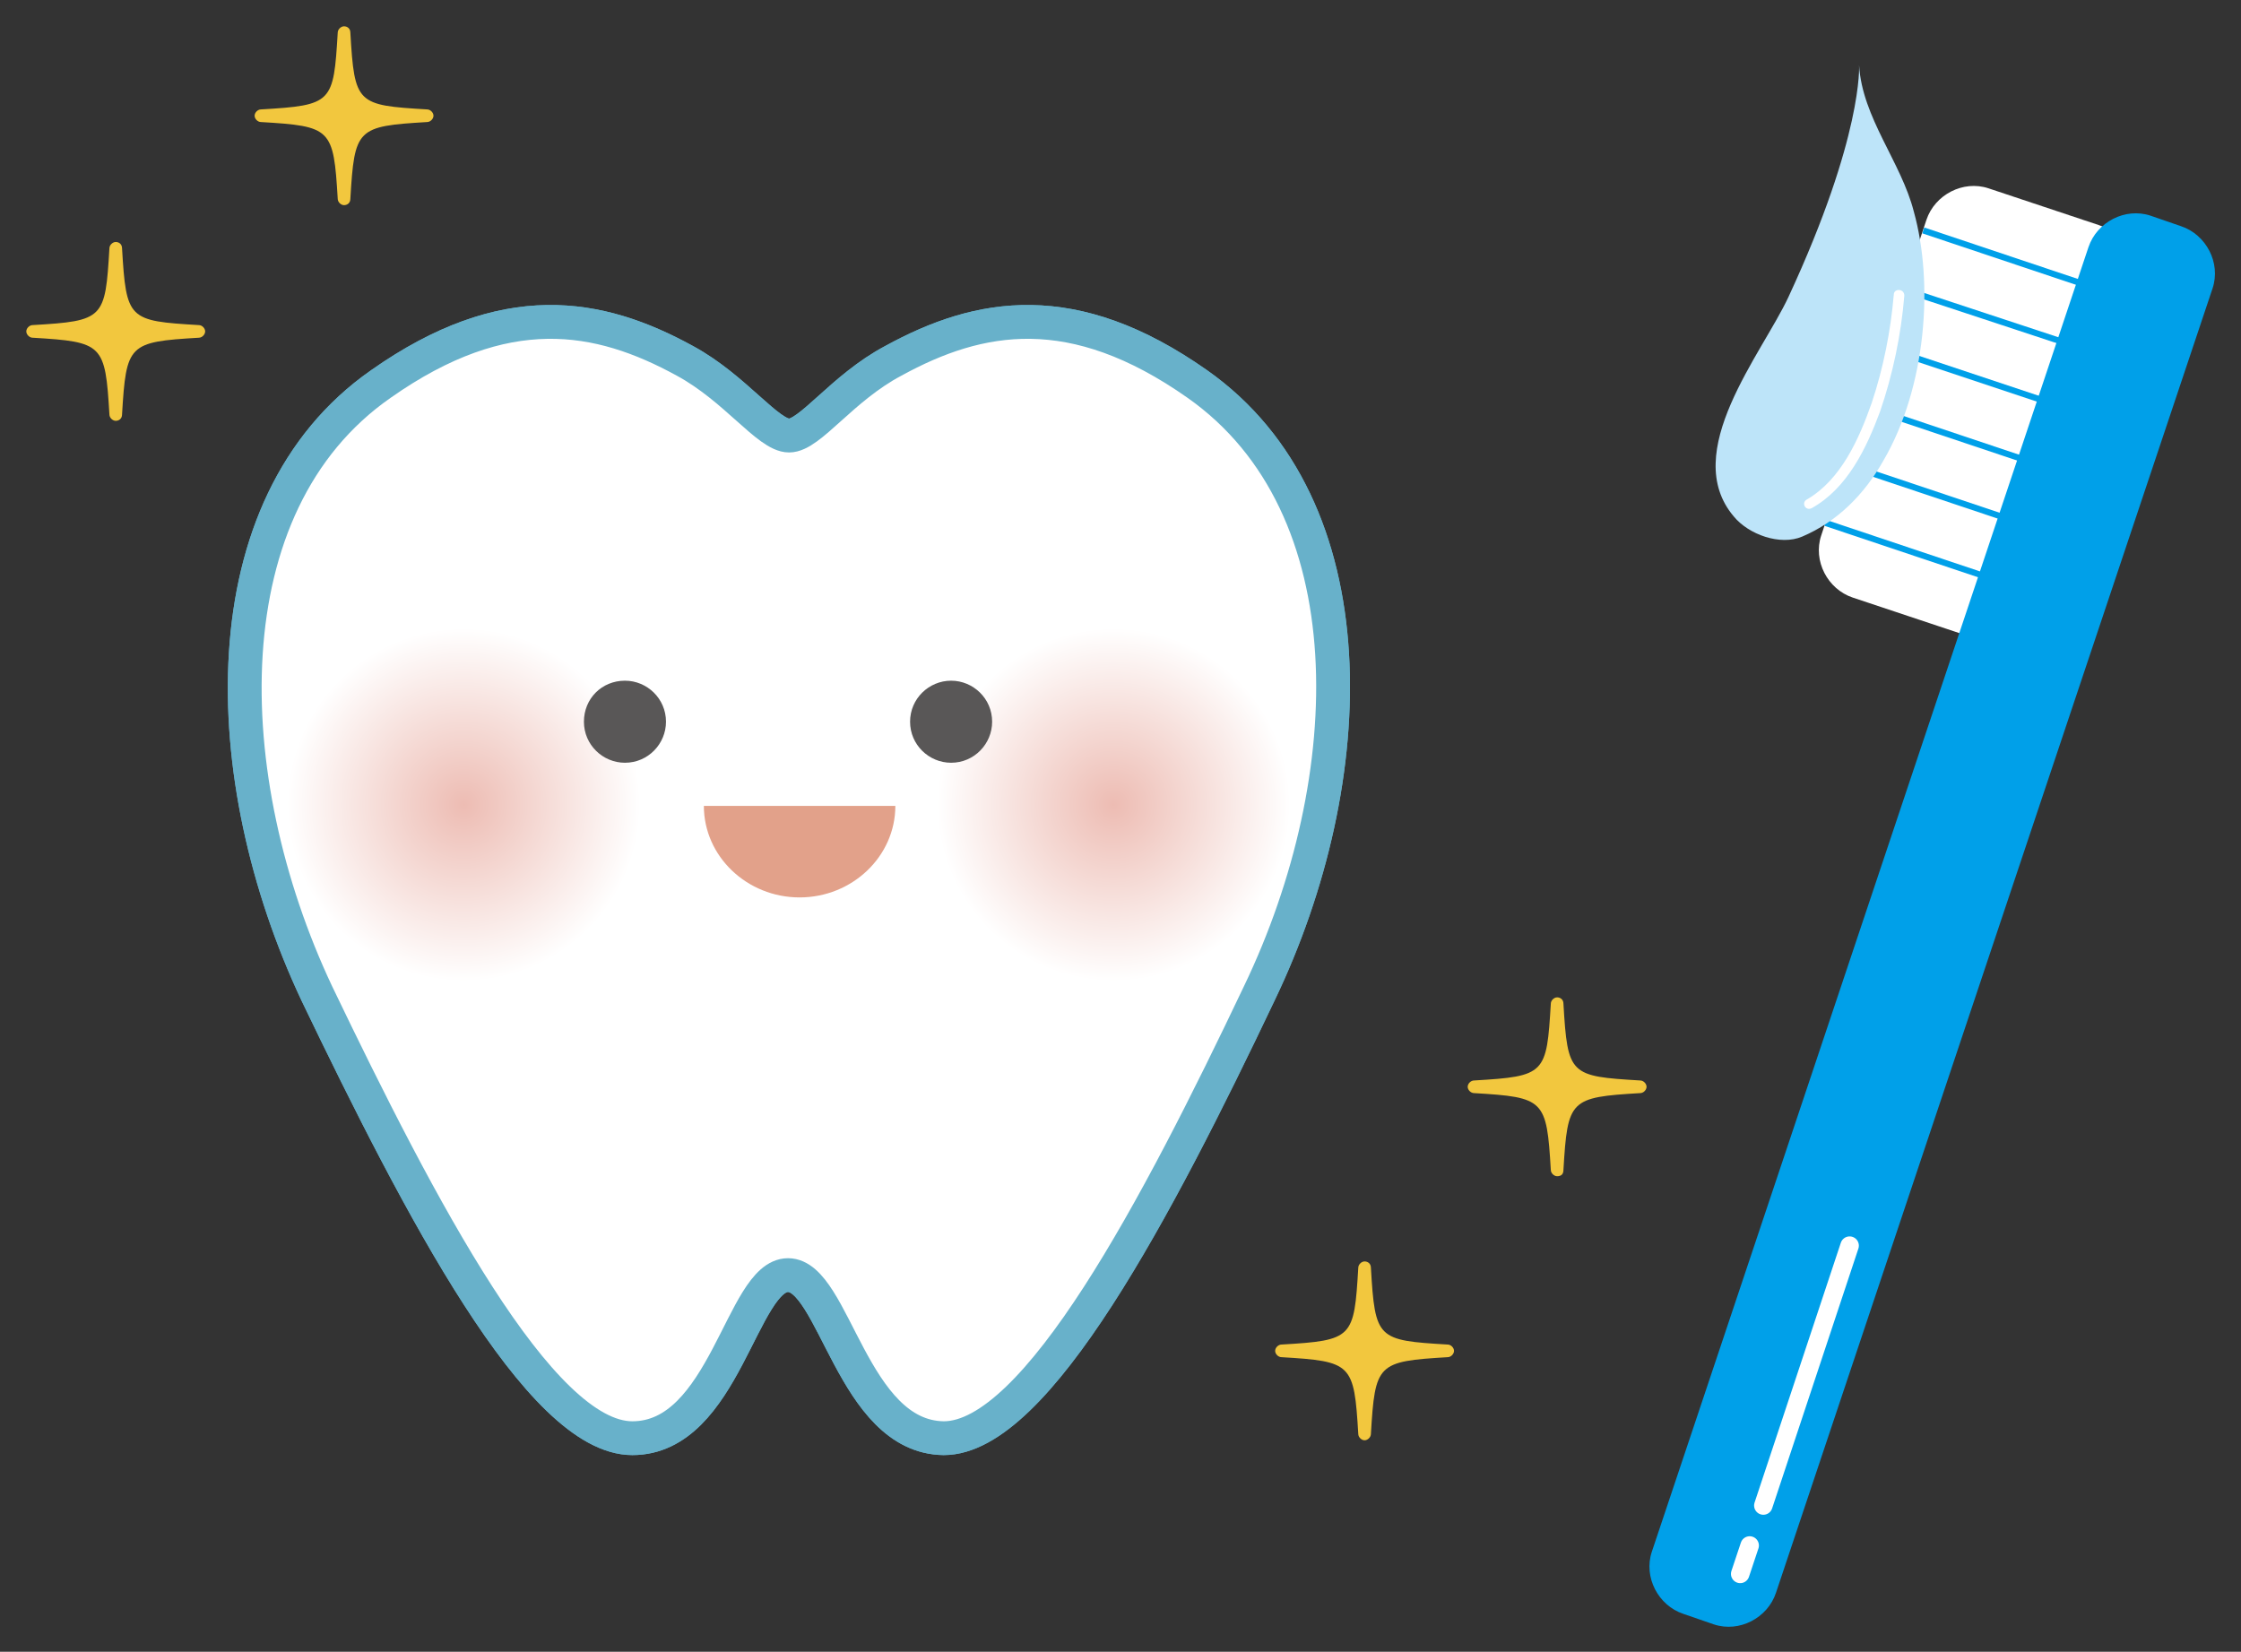
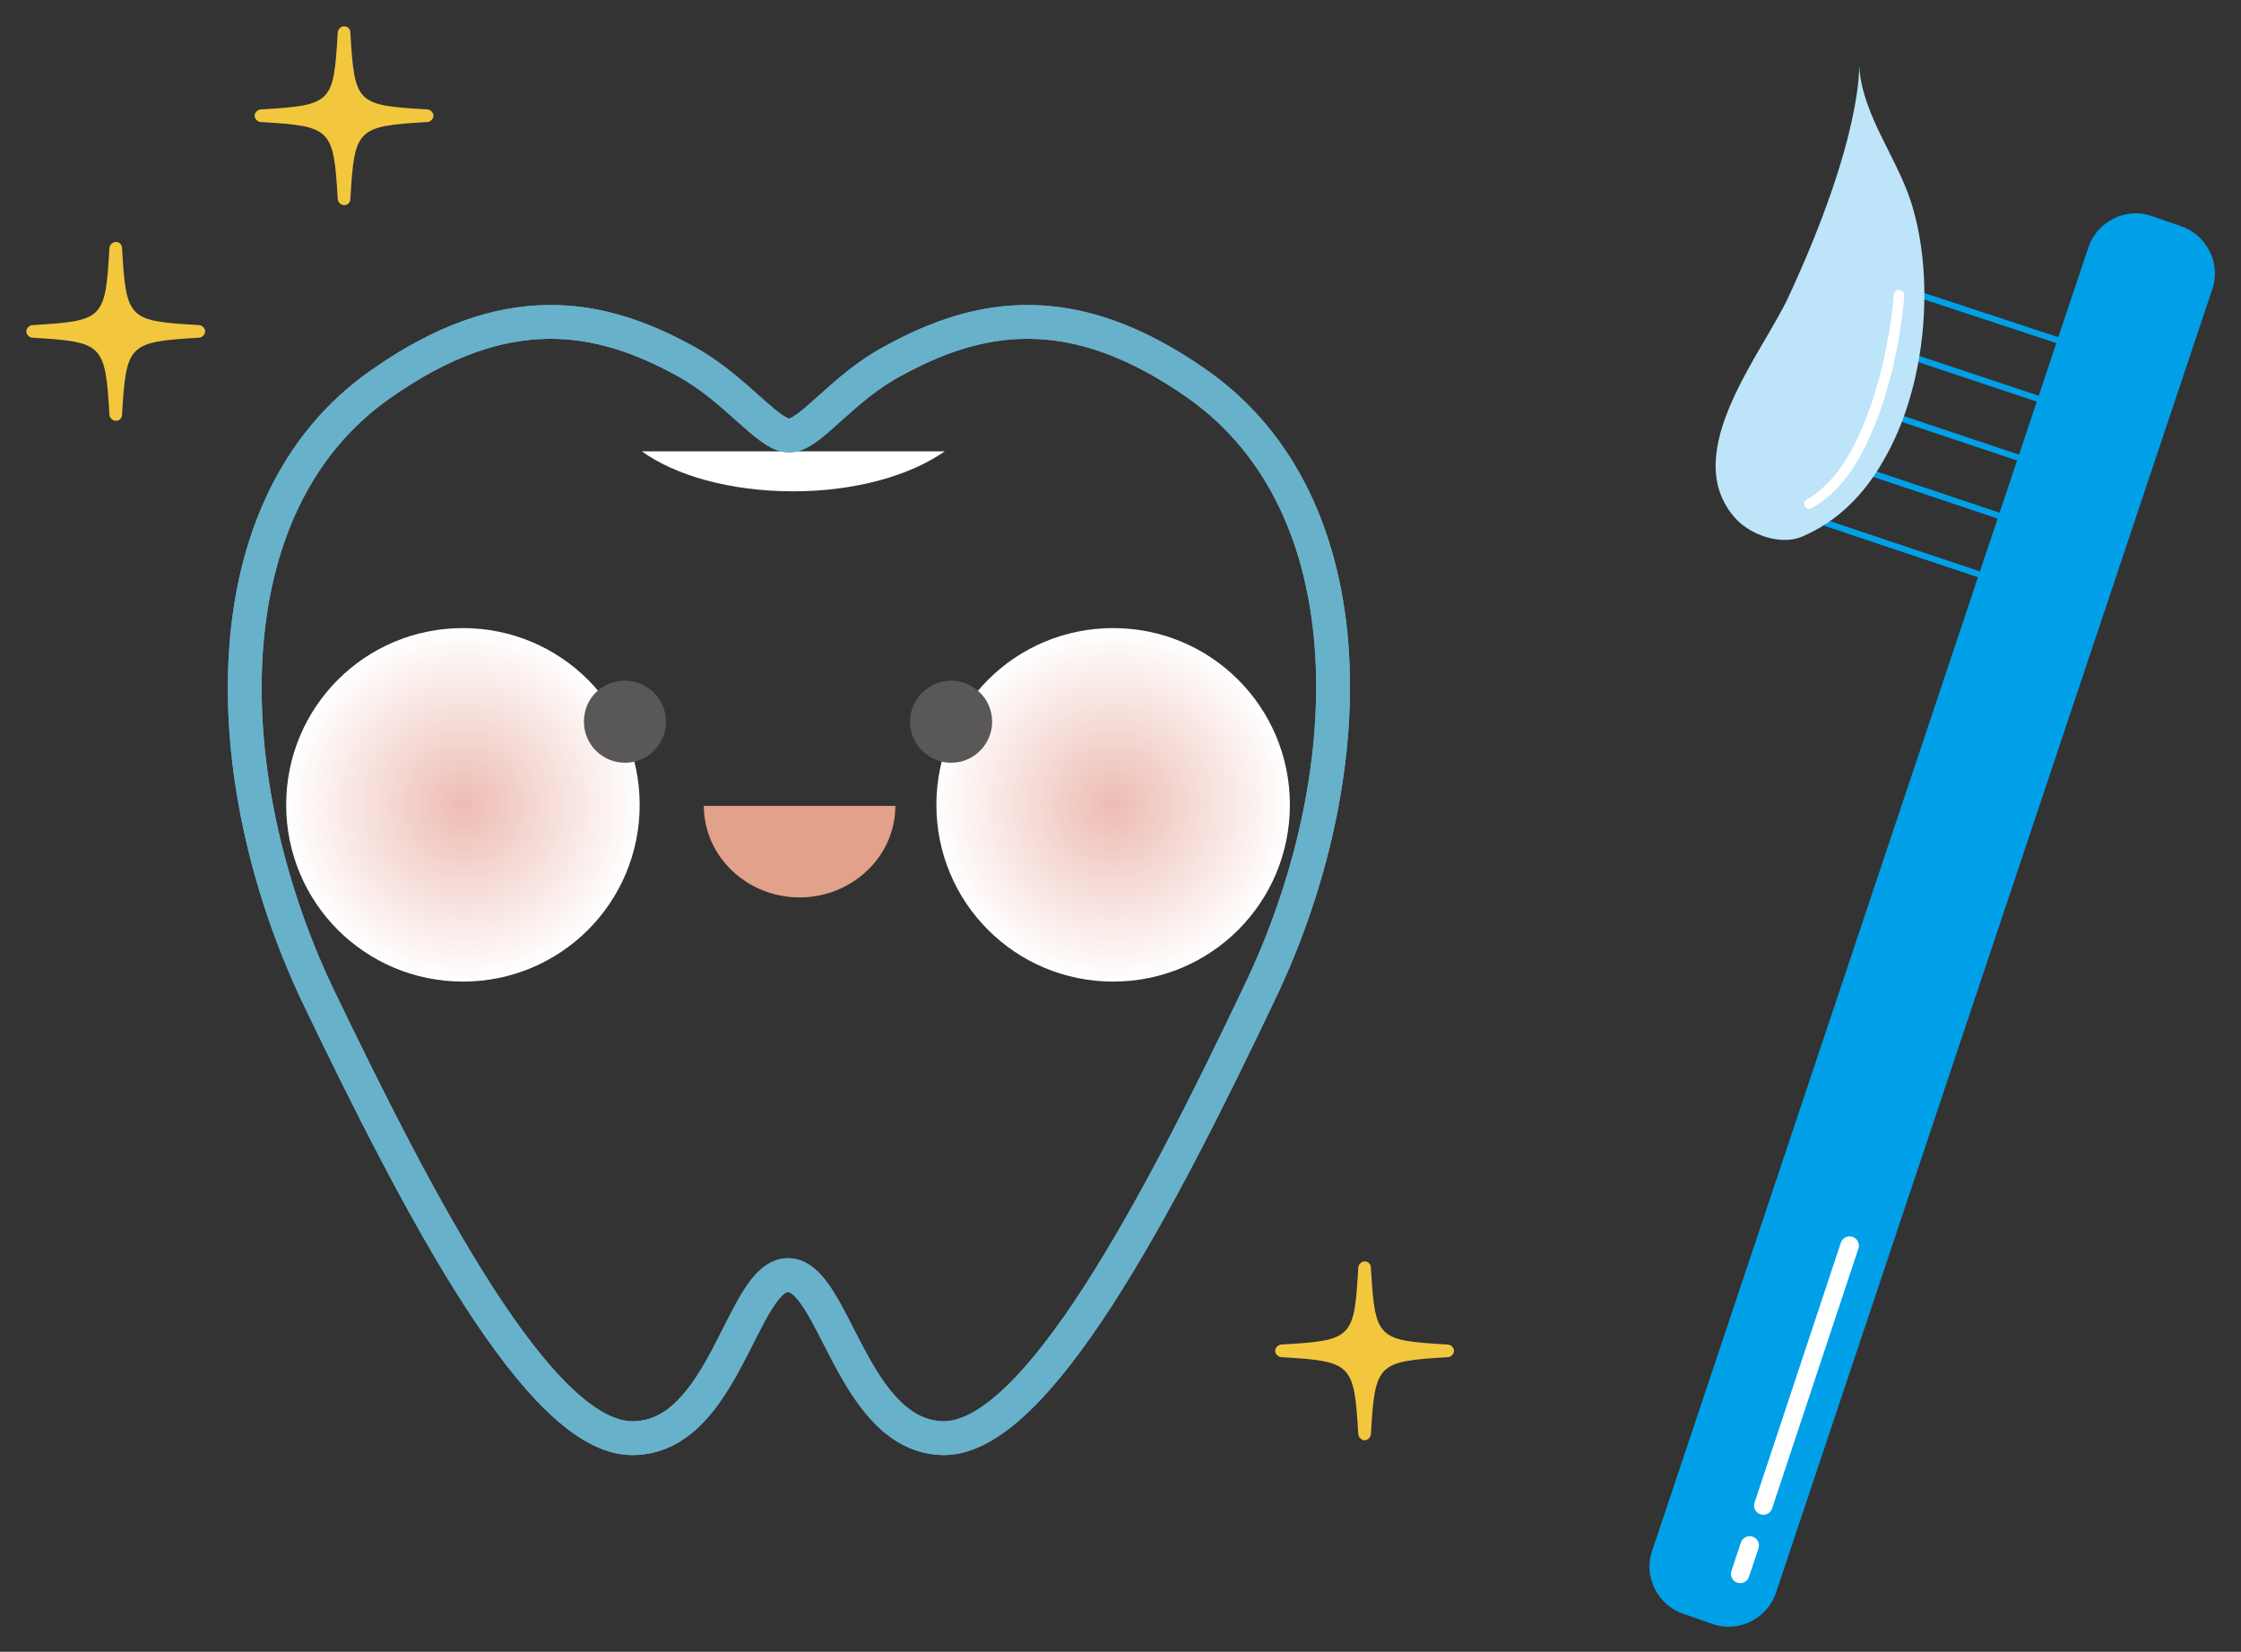
<svg xmlns="http://www.w3.org/2000/svg" version="1.1" id="レイヤー_1" x="0px" y="0px" viewBox="0 0 213 157" style="enable-background:new 0 0 213 157;" xml:space="preserve">
  <rect x="0" y="0" width="213" height="157" fill="#333333" stroke="none" />
  <style type="text/css">
	.st0{fill:#FFFFFF;}
	.st1{fill:#00A0E9;}
	.st2{fill:none;stroke:#00A0E9;stroke-width:0.586;}
	.st3{fill:none;stroke:#FFFFFF;stroke-width:1.758;stroke-linecap:round;stroke-linejoin:round;}
	.st4{fill:#BDE4F9;}
	.st5{fill:none;stroke:#68B1CA;stroke-width:3.213;stroke-linecap:round;stroke-linejoin:round;}
	.st6{fill:url(#SVGID_1_);}
	.st7{fill:url(#SVGID_00000098210160215815009190000007794570358528880830_);}
	.st8{fill:#595757;}
	.st9{fill:#F2C73E;}
	.st10{fill:#E2A18A;}
</style>
  <g>
    <g>
      <g>
        <g>
-           <path class="st0" d="M192.5,57.3c-0.8,2.4-3.5,3.8-5.9,3l-10.5-3.5c-2.4-0.8-3.8-3.5-3-5.9l10-30c0.8-2.4,3.5-3.8,5.9-3      l10.5,3.5c2.4,0.8,3.8,3.5,3,5.9L192.5,57.3z" />
-         </g>
+           </g>
        <g>
          <path class="st1" d="M168.8,151.4c-0.8,2.4-3.5,3.8-5.9,3l-2.9-1c-2.4-0.8-3.8-3.5-3-5.9l41.5-124c0.8-2.4,3.5-3.8,5.9-3l2.9,1      c2.4,0.8,3.8,3.5,3,5.9L168.8,151.4z" />
        </g>
-         <line class="st2" x1="182.8" y1="21.9" x2="202.2" y2="28.4" />
        <line class="st2" x1="180.9" y1="27.5" x2="200.3" y2="33.9" />
        <line class="st2" x1="179" y1="33" x2="198.5" y2="39.5" />
        <line class="st2" x1="177.2" y1="38.6" x2="196.6" y2="45.1" />
        <line class="st2" x1="175.3" y1="44.1" x2="194.7" y2="50.6" />
        <line class="st2" x1="173.5" y1="49.7" x2="192.9" y2="56.2" />
        <line class="st3" x1="175.8" y1="118.4" x2="167.6" y2="143.1" />
        <line class="st3" x1="166.3" y1="146.9" x2="165.4" y2="149.6" />
      </g>
      <path class="st4" d="M179,43.8c-1.8,3.2-4.4,5.8-7.7,7.2c-2.1,0.9-5.1-0.2-6.5-1.9c-5.2-6.1,2.7-15.5,5.2-20.9    c7.1-15.3,6.7-22,6.7-22c0.3,5,4,9.2,5.2,13.9C183.8,26.9,183.1,36.8,179,43.8z" />
      <g>
        <g>
          <path class="st0" d="M180,28c-0.3,3.5-1,7-2.1,10.3c-1.2,3.4-2.9,7.3-6.2,9.2c-0.5,0.3-0.1,1.1,0.5,0.8c3.4-1.9,5.2-5.7,6.5-9.2      c1.2-3.5,2-7.3,2.3-11C181,27.4,180,27.4,180,28L180,28z" />
        </g>
      </g>
    </g>
    <g>
      <g>
        <g>
          <g>
            <g>
              <g>
                <path class="st0" d="M61,42.9c3.2,2.3,8.4,3.8,14.4,3.8c5.9,0,11.1-1.5,14.4-3.8" />
              </g>
              <g>
                <path class="st5" d="M74.9,121.2c-4.4,0-6,15.5-14.8,15.5c-8.8,0-20.2-21.9-30-42.3C20.5,74,19.7,48,36.2,36.5         c11.8-8.3,20.7-6.7,28.9-2.2c4.8,2.6,7.9,7.1,9.9,7.1c2,0,5-4.5,9.9-7.1c8.2-4.5,17.1-6.1,28.9,2.2         c16.5,11.6,15.7,37.5,5.9,57.9c-9.7,20.4-21.2,42.3-30,42.3C81,136.6,79.3,121.2,74.9,121.2z" />
-                 <path class="st0" d="M74.9,121.2c-4.4,0-6,15.5-14.8,15.5c-8.8,0-20.2-21.9-30-42.3C20.5,74,19.7,48,36.2,36.5         c11.8-8.3,20.7-6.7,28.9-2.2c4.8,2.6,7.9,7.1,9.9,7.1c2,0,5-4.5,9.9-7.1c8.2-4.5,17.1-6.1,28.9,2.2         c16.5,11.6,15.7,37.5,5.9,57.9c-9.7,20.4-21.2,42.3-30,42.3C81,136.6,79.3,121.2,74.9,121.2z" />
                <path class="st5" d="M74.9,121.2c-4.4,0-6,15.5-14.8,15.5c-8.8,0-20.2-21.9-30-42.3C20.5,74,19.7,48,36.2,36.5         c11.8-8.3,20.7-6.7,28.9-2.2c4.8,2.6,7.9,7.1,9.9,7.1c2,0,5-4.5,9.9-7.1c8.2-4.5,17.1-6.1,28.9,2.2         c16.5,11.6,15.7,37.5,5.9,57.9c-9.7,20.4-21.2,42.3-30,42.3C81,136.6,79.3,121.2,74.9,121.2z" />
              </g>
              <g>
                <radialGradient id="SVGID_1_" cx="-2.87" cy="-1.02" r="18.49" gradientTransform="matrix(0.908 0 0 0.908 108.444 77.416)" gradientUnits="userSpaceOnUse">
                  <stop offset="0" style="stop-color:#EDBCB3" />
                  <stop offset="1" style="stop-color:#FFFFFF" />
                </radialGradient>
                <path class="st6" d="M122.6,76.5c0,9.3-7.5,16.8-16.8,16.8c-9.3,0-16.8-7.5-16.8-16.8c0-9.3,7.5-16.8,16.8-16.8         C115.1,59.7,122.6,67.2,122.6,76.5z" />
                <radialGradient id="SVGID_00000155130341646977732460000016173975198436454784_" cx="-70.897" cy="-1.02" r="18.49" gradientTransform="matrix(0.908 0 0 0.908 108.444 77.416)" gradientUnits="userSpaceOnUse">
                  <stop offset="0" style="stop-color:#EDBCB3" />
                  <stop offset="1" style="stop-color:#FFFFFF" />
                </radialGradient>
                <path style="fill:url(#SVGID_00000155130341646977732460000016173975198436454784_);" d="M60.8,76.5         c0,9.3-7.5,16.8-16.8,16.8s-16.8-7.5-16.8-16.8c0-9.3,7.5-16.8,16.8-16.8S60.8,67.2,60.8,76.5z" />
              </g>
            </g>
          </g>
          <g>
            <path class="st8" d="M55.5,68.6c0,2.2,1.8,3.9,3.9,3.9c2.2,0,3.9-1.8,3.9-3.9c0-2.2-1.8-3.9-3.9-3.9       C57.2,64.7,55.5,66.4,55.5,68.6z" />
            <path class="st8" d="M86.5,68.6c0,2.2,1.8,3.9,3.9,3.9c2.2,0,3.9-1.8,3.9-3.9c0-2.2-1.8-3.9-3.9-3.9       C88.3,64.7,86.5,66.4,86.5,68.6z" />
          </g>
        </g>
        <g>
          <path class="st9" d="M32.7,19.5c-0.3,0-0.6-0.3-0.6-0.6c-0.4-6.7-0.6-6.9-7.3-7.3c-0.3,0-0.6-0.3-0.6-0.6c0-0.3,0.3-0.6,0.6-0.6      c6.8-0.4,6.9-0.6,7.3-7.3c0-0.3,0.3-0.6,0.6-0.6c0.3,0,0.6,0.2,0.6,0.6c0.4,6.8,0.6,6.9,7.3,7.3c0,0,0,0,0,0      c0.3,0,0.6,0.3,0.6,0.6c0,0.3-0.3,0.6-0.6,0.6c-6.7,0.4-6.9,0.6-7.3,7.3C33.3,19.3,33,19.5,32.7,19.5z" />
        </g>
        <g>
-           <path class="st9" d="M148,111.8c-0.3,0-0.6-0.3-0.6-0.6c-0.4-6.7-0.6-6.9-7.3-7.3c-0.3,0-0.6-0.3-0.6-0.6c0-0.3,0.3-0.6,0.6-0.6      c6.8-0.4,6.9-0.6,7.3-7.3c0-0.3,0.3-0.6,0.6-0.6c0.3,0,0.6,0.2,0.6,0.6c0.4,6.8,0.6,6.9,7.3,7.3c0,0,0,0,0,0      c0.3,0,0.6,0.3,0.6,0.6c0,0.3-0.3,0.6-0.6,0.6c-6.7,0.4-6.9,0.6-7.3,7.3C148.6,111.6,148.4,111.8,148,111.8z" />
-         </g>
+           </g>
        <g>
          <path class="st9" d="M11,40c-0.3,0-0.6-0.3-0.6-0.6c-0.4-6.7-0.6-6.9-7.3-7.3c-0.3,0-0.6-0.3-0.6-0.6c0-0.3,0.3-0.6,0.6-0.6      c6.8-0.4,6.9-0.6,7.3-7.3c0-0.3,0.3-0.6,0.6-0.6c0.3,0,0.6,0.2,0.6,0.6c0.4,6.8,0.6,6.9,7.3,7.3c0,0,0,0,0,0      c0.3,0,0.6,0.3,0.6,0.6c0,0.3-0.3,0.6-0.6,0.6c-6.7,0.4-6.9,0.6-7.3,7.3C11.6,39.8,11.3,40,11,40z" />
        </g>
        <g>
          <path class="st9" d="M129.7,136.9c-0.3,0-0.6-0.3-0.6-0.6c-0.4-6.7-0.6-6.9-7.3-7.3c-0.3,0-0.6-0.3-0.6-0.6      c0-0.3,0.3-0.6,0.6-0.6c6.8-0.4,6.9-0.6,7.3-7.3c0-0.3,0.3-0.6,0.6-0.6c0.3,0,0.6,0.2,0.6,0.6c0.4,6.8,0.6,6.9,7.3,7.3      c0,0,0,0,0,0c0.3,0,0.6,0.3,0.6,0.6c0,0.3-0.3,0.6-0.6,0.6c-6.7,0.4-6.9,0.6-7.3,7.3C130.3,136.6,130,136.9,129.7,136.9z" />
        </g>
      </g>
-       <path class="st10" d="M85.1,76.6c0,4.8-4.1,8.7-9.1,8.7s-9.1-3.9-9.1-8.7H85.1z" />
+       <path class="st10" d="M85.1,76.6c0,4.8-4.1,8.7-9.1,8.7s-9.1-3.9-9.1-8.7z" />
    </g>
  </g>
</svg>